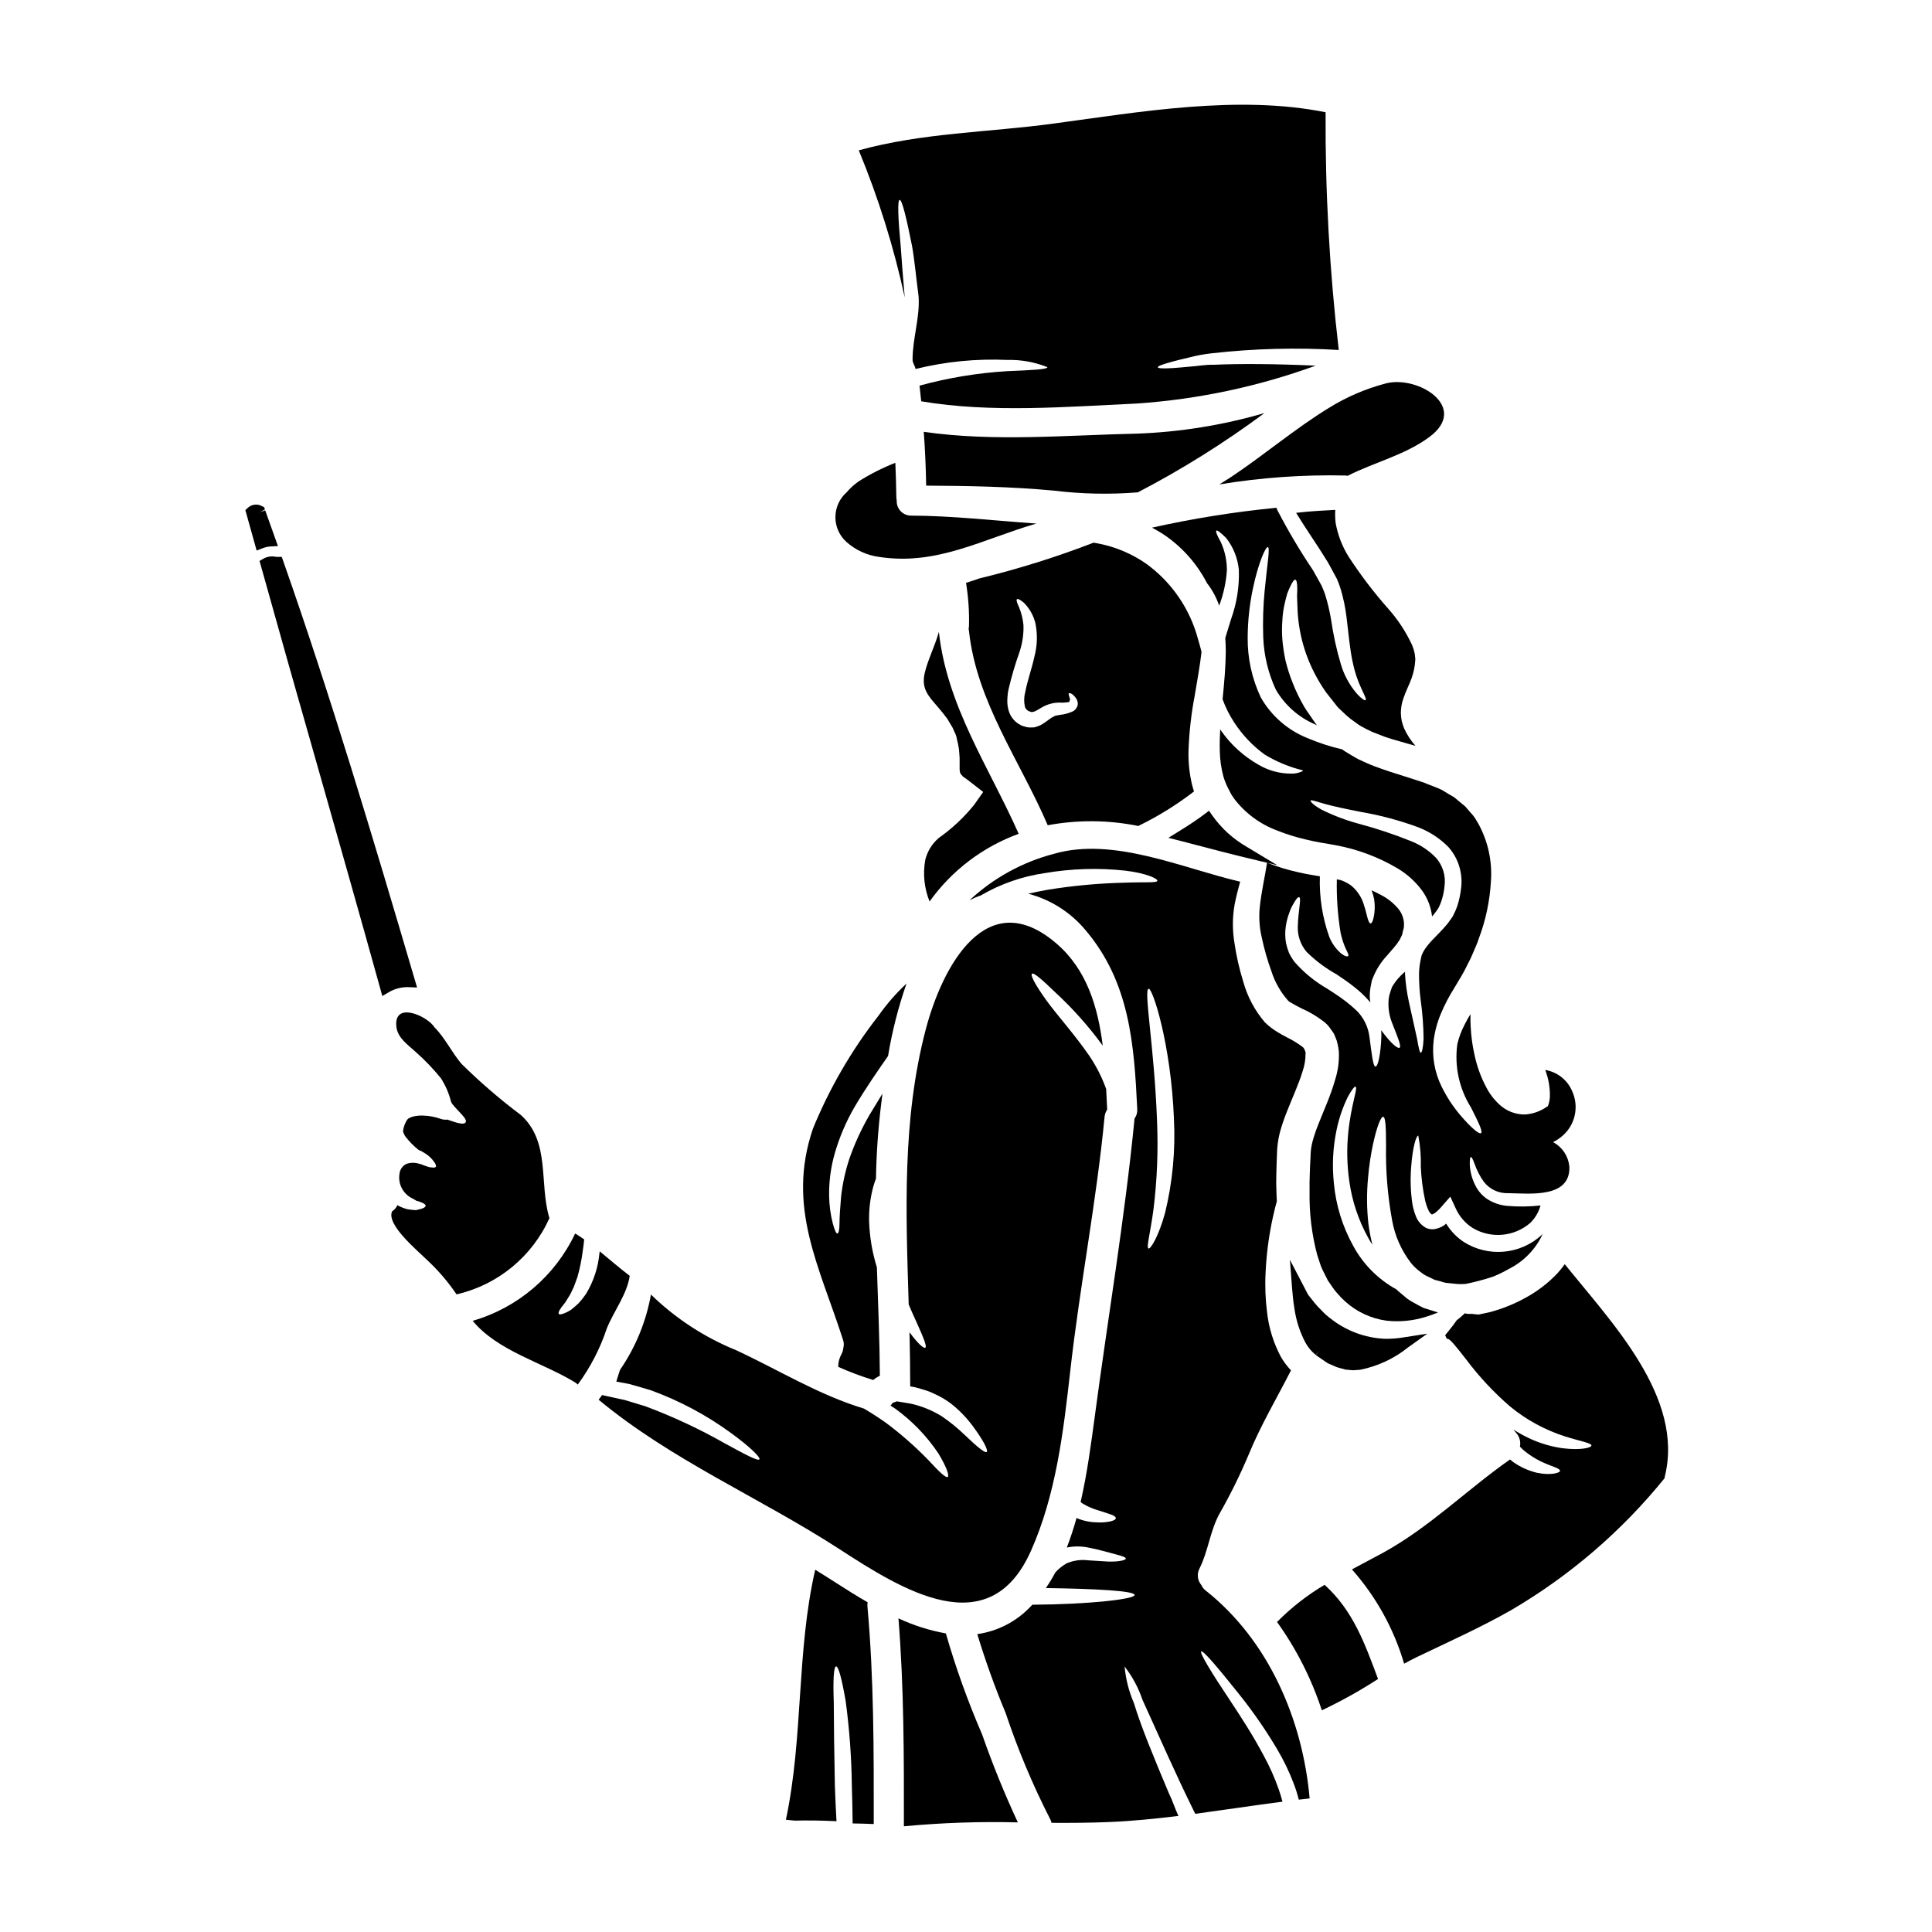
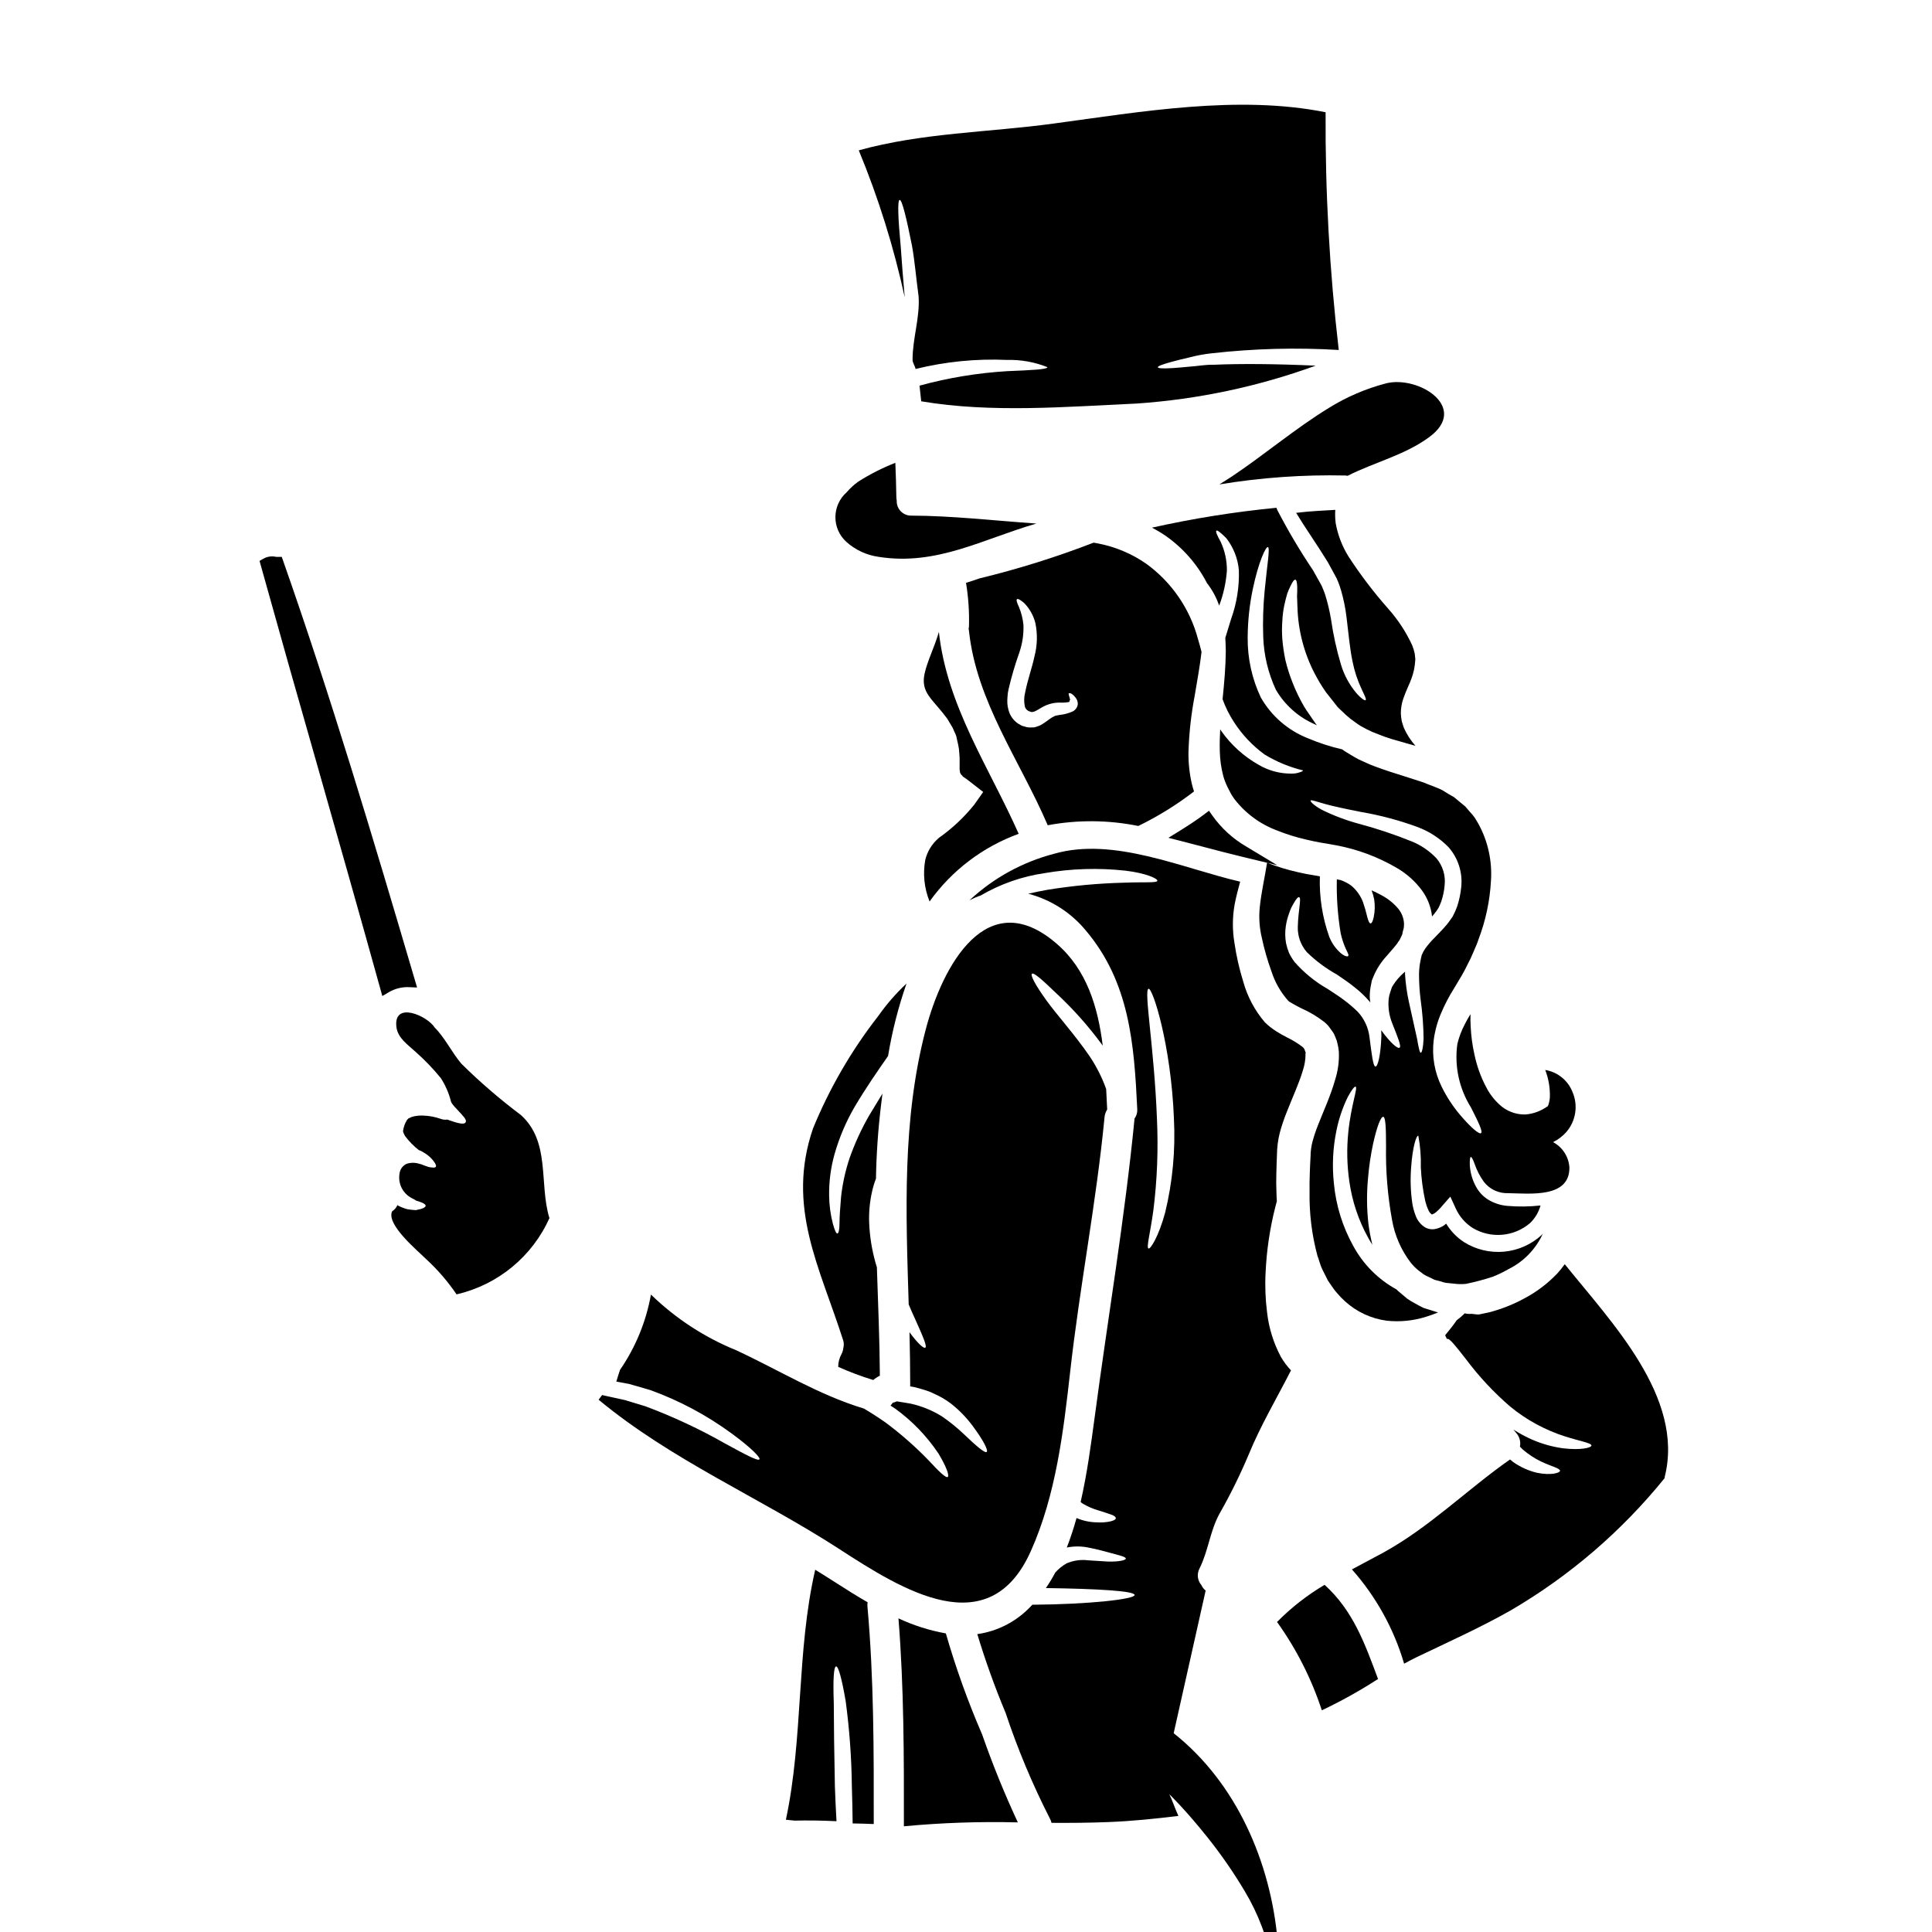
<svg xmlns="http://www.w3.org/2000/svg" fill="#000000" width="800px" height="800px" version="1.1" viewBox="144 144 512 512">
  <g>
    <path d="m470.3 270.38c-1.039 0.664-2.102 1.332-3.148 1.996 11.039-1.82 22.227-2.613 33.414-2.363l0.559 0.082c7.086-3.594 15.164-5.484 21.605-10.234 10.75-7.871-2.816-16.441-11.441-14.262v0.004c-5.332 1.395-10.426 3.582-15.109 6.488-9.039 5.543-17.062 12.406-25.879 18.289z" />
    <path d="m376.91 291.58c15.352 2.398 27.512-4.723 41.746-8.832-11.254-0.789-22.512-2.074-33.125-2.102-1.055 0.027-2.07-0.387-2.809-1.137-0.734-0.754-1.125-1.777-1.078-2.828-0.062-0.332-0.098-0.672-0.105-1.012-0.051-3.008-0.129-6.016-0.266-9.016-3.406 1.328-6.676 2.988-9.766 4.945-1.16 0.824-2.219 1.789-3.148 2.875-1.871 1.656-2.953 4.035-2.969 6.539-0.016 2.5 1.035 4.891 2.887 6.574 2.41 2.168 5.418 3.559 8.633 3.992z" />
-     <path d="m445.53 274.48c11.73-6.106 22.961-13.133 33.578-21.02-10.98 3.203-22.312 5.035-33.742 5.457-18.727 0.395-37.938 2.207-56.559-0.48 0.348 4.723 0.559 9.496 0.637 14.262 11.254 0.055 22.434 0.27 33.656 1.305v-0.004c7.441 0.918 14.957 1.078 22.43 0.48z" />
    <path d="m382.71 209.43c-0.719-7.609-0.906-12.371-0.293-12.449 0.613-0.078 1.754 4.547 3.269 12.129 0.691 3.828 1.062 8.266 1.754 13.461 0.375 5.535-1.598 11.148-1.598 16.656v0.156c0 0.789 0.664 1.598 0.789 2.398h0.004c7.949-1.957 16.137-2.766 24.316-2.394 3.637-0.094 7.25 0.559 10.625 1.914-0.027 0.609-4.098 0.789-10.699 1.062h0.004c-7.844 0.477-15.621 1.762-23.199 3.836 0.16 1.383 0.32 2.754 0.453 4.148 18.52 3.148 38.605 1.438 57.254 0.586h-0.004c16.152-1.121 32.066-4.496 47.281-10.031-10.586-0.477-19.953-0.555-27.055-0.234-2.262-0.055-4.309 0.371-6.121 0.477-1.812 0.188-3.352 0.297-4.629 0.395-2.555 0.16-3.992 0.105-4.019-0.211-0.027-0.32 1.277-0.789 3.75-1.465 1.223-0.348 2.754-0.715 4.5-1.117v-0.008c1.992-0.52 4.019-0.895 6.066-1.117 11.164-1.258 22.414-1.555 33.629-0.875-2.441-20.91-3.606-41.949-3.488-63-23.223-4.656-49.059-0.105-72.156 3.008-17.184 2.34-34.797 2.422-51.562 7.086l0.004-0.004c5.211 12.602 9.285 25.641 12.18 38.969-0.445-4.914-0.789-9.57-1.055-13.375z" />
    <path d="m367.49 501.23c-0.055 0.559-0.215 1.102-0.477 1.598-0.578 1.039-0.883 2.211-0.879 3.402 3.019 1.355 6.121 2.519 9.285 3.484 0.539-0.449 1.129-0.832 1.754-1.141-0.055-9.551-0.48-19.129-0.789-28.734-0.133-0.43-0.266-0.855-0.395-1.309l0.004 0.004c-0.938-3.367-1.492-6.828-1.648-10.32-0.125-2.871 0.141-5.742 0.785-8.543 0.254-1.133 0.594-2.242 1.012-3.324 0.109-6.469 0.555-12.922 1.328-19.344 0.109-1.012 0.238-2.074 0.395-3.191-1.145 1.863-2.285 3.75-3.461 5.691-2.121 3.668-3.894 7.523-5.293 11.52-1.078 3.262-1.82 6.621-2.207 10.031-0.238 2.902-0.426 5.32-0.426 7.086 0 1.762-0.238 2.715-0.559 2.754-0.32 0.039-0.719-0.855-1.18-2.531h-0.004c-0.633-2.422-0.969-4.914-1.008-7.418-0.059-3.75 0.426-7.488 1.438-11.098 1.25-4.394 3.043-8.613 5.348-12.559 3.008-5.082 6.121-9.547 8.832-13.434 1.074-6.535 2.715-12.961 4.894-19.211-2.781 2.598-5.289 5.481-7.477 8.594-7.113 9.113-12.938 19.156-17.32 29.852-7.086 20.805 1.754 36.559 7.981 56.027h0.004c0.227 0.684 0.25 1.418 0.062 2.113z" />
    <path d="m524.3 352.56-2.051-0.789-1.035-0.426-0.16-0.051-0.078-0.027-0.504-0.16c-1.359-0.453-2.715-0.879-4.047-1.305-1.332-0.426-2.754-0.879-4.098-1.305s-2.754-0.957-4.098-1.438-2.711-1.18-4.043-1.754c-1.305-0.664-2.582-1.492-3.832-2.234-0.211-0.133-0.426-0.32-0.637-0.48v0.004c-3.098-0.707-6.129-1.688-9.055-2.926-5.293-2.07-9.715-5.894-12.531-10.828-2.348-4.965-3.539-10.395-3.484-15.887 0.023-4.316 0.477-8.621 1.359-12.852 1.516-7.207 3.434-11.254 3.992-11.121 0.637 0.156-0.188 4.602-0.855 11.598v0.004c-0.395 4.078-0.516 8.172-0.371 12.266 0.176 4.824 1.316 9.562 3.352 13.941 2.367 4.055 5.965 7.25 10.266 9.129 0.215 0.105 0.43 0.184 0.613 0.293-0.105-0.16-0.238-0.32-0.348-0.453-0.348-0.48-0.664-0.984-1.012-1.465-0.348-0.48-0.664-0.957-0.984-1.438l-0.48-0.688-0.234-0.395-0.238-0.348-0.105-0.184c-1.172-2.012-2.188-4.113-3.035-6.281-0.785-1.953-1.426-3.965-1.918-6.012-0.383-1.832-0.656-3.684-0.816-5.547-0.121-1.621-0.121-3.25 0-4.867 0.059-1.359 0.227-2.711 0.504-4.043 0.27-1.18 0.508-2.262 0.789-3.148h-0.004c0.262-0.719 0.562-1.422 0.906-2.102 0.531-1.117 0.957-1.676 1.25-1.621 0.297 0.055 0.477 0.742 0.504 1.996 0.027 0.637 0 1.383-0.051 2.285 0.023 0.852 0.078 1.836 0.105 2.93l0.004-0.004c0.16 6.109 1.695 12.102 4.492 17.531 0.91 1.777 1.941 3.484 3.086 5.117 0.637 0.824 1.305 1.648 1.996 2.527l1.09 1.387c0.375 0.426 0.742 0.688 1.117 1.062 0.73 0.738 1.504 1.43 2.316 2.074 0.906 0.613 1.73 1.332 2.688 1.891 0.957 0.559 1.969 1.062 3.031 1.543 1.145 0.426 2.234 0.906 3.434 1.332 1.195 0.426 2.477 0.789 3.754 1.145 1.277 0.359 2.66 0.789 4.016 1.141l0.27 0.082h-0.004c-1.258-1.41-2.289-3-3.062-4.723-0.223-0.605-0.418-1.219-0.582-1.84-0.133-0.684-0.215-1.379-0.238-2.074 0-1.332 0.223-2.656 0.664-3.914 0.789-2.285 1.648-3.828 2.18-5.371 0.543-1.488 0.867-3.047 0.961-4.629 0.055-0.32 0.043-0.645-0.027-0.961-0.016-0.32-0.051-0.641-0.105-0.957-0.16-0.742-0.383-1.473-0.664-2.18-1.617-3.504-3.738-6.746-6.301-9.633-3.883-4.387-7.434-9.055-10.625-13.969-1.66-2.688-2.797-5.668-3.356-8.781-0.141-1.164-0.18-2.34-0.105-3.508-2.754 0.184-6.332 0.293-10.375 0.789 2.363 3.914 5.344 8.117 8.379 13.035 0.637 1.145 1.25 2.289 1.863 3.41l0.453 0.852 0.133 0.266 0.051 0.105 0.082 0.238 0.211 0.48c0.238 0.637 0.48 1.273 0.664 1.918l0.004-0.008c0.703 2.387 1.207 4.824 1.508 7.293 0.559 4.602 0.906 8.566 1.598 11.785v-0.004c0.5 2.547 1.312 5.023 2.422 7.371 0.789 1.703 1.332 2.715 1.035 2.902-0.211 0.16-1.141-0.395-2.473-1.914-1.844-2.203-3.219-4.758-4.047-7.508-1.172-3.93-2.051-7.938-2.633-11.996-0.375-2.234-0.898-4.441-1.574-6.602-0.18-0.535-0.383-1.059-0.613-1.574l-0.156-0.395-0.082-0.184-0.027-0.078-0.453-0.828c-0.637-1.117-1.246-2.231-1.887-3.379v0.004c-3.441-5.113-6.586-10.418-9.422-15.887l-0.266-0.645c-11.086 1.082-22.094 2.84-32.965 5.266 1.238 0.648 2.438 1.367 3.594 2.156 4.625 3.234 8.395 7.543 10.984 12.555 1.402 1.793 2.488 3.809 3.223 5.961 1.133-2.996 1.824-6.141 2.047-9.336 0.016-2.621-0.547-5.211-1.648-7.586-0.934-1.648-1.387-2.754-1.145-2.953 0.238-0.195 1.117 0.48 2.633 1.996 1.898 2.434 3.051 5.363 3.328 8.438 0.145 4.406-0.551 8.805-2.047 12.957-0.508 1.648-1.039 3.324-1.543 5.027 0.078 1.145 0.105 2.312 0.129 3.512-0.023 3.992-0.395 8.266-0.852 12.746v-0.004c0.777 2.152 1.805 4.207 3.059 6.121 2.152 3.316 4.891 6.211 8.09 8.539 3.152 1.914 6.578 3.332 10.164 4.203 0 0.156-0.266 0.32-0.789 0.477-0.754 0.277-1.559 0.406-2.363 0.375-3.043 0.008-6.035-0.809-8.656-2.363-3.887-2.203-7.242-5.234-9.816-8.887-0.105-0.133-0.184-0.32-0.32-0.48-0.105 1.918-0.16 3.856-0.105 5.773 0.047 2.25 0.359 4.481 0.934 6.652 0.285 0.988 0.66 1.949 1.113 2.875l0.934 1.812c0.32 0.582 0.586 0.852 0.852 1.305l-0.004-0.004c2.926 3.824 6.875 6.738 11.387 8.406 2.457 0.98 4.984 1.77 7.559 2.363 1.305 0.32 2.609 0.586 3.914 0.828l1.941 0.32 2.184 0.395-0.004-0.004c5.715 1.062 11.195 3.117 16.203 6.066 2.594 1.523 4.848 3.559 6.625 5.984 1.441 2.008 2.344 4.356 2.609 6.812 0.188-0.191 0.367-0.398 0.531-0.613 0.426-0.527 0.82-1.078 1.18-1.648 0.273-0.547 0.512-1.105 0.719-1.676 0.473-1.387 0.777-2.824 0.902-4.285 0.305-2.613-0.496-5.234-2.207-7.234-1.84-1.93-4.07-3.445-6.543-4.441-4.582-1.852-9.273-3.414-14.047-4.684-3.348-0.906-6.602-2.137-9.715-3.672-2.18-1.18-3.148-2.231-3.004-2.473 0.145-0.238 1.41 0.238 3.668 0.879 2.258 0.637 5.617 1.355 9.84 2.18h0.004c5.047 0.871 10.008 2.199 14.816 3.965 3.102 1.152 5.906 2.973 8.219 5.336 2.539 2.879 3.762 6.688 3.379 10.508-0.168 1.773-0.535 3.523-1.09 5.215-0.328 0.914-0.727 1.805-1.184 2.66-0.535 0.715-1.039 1.543-1.574 2.152-1.09 1.309-2.234 2.426-3.219 3.461-0.902 0.887-1.73 1.848-2.477 2.875-0.367 0.543-0.68 1.121-0.93 1.73l-0.055 0.211-0.105 0.449-0.184 0.883c-0.234 1.156-0.359 2.332-0.375 3.512 0 2.266 0.141 4.531 0.426 6.781 0.48 3.41 0.746 6.852 0.785 10.297-0.105 2.449-0.453 3.754-0.742 3.754-0.293 0-0.586-1.359-0.984-3.699-0.531-2.344-1.277-5.695-2.18-9.84-0.52-2.383-0.855-4.805-1.012-7.238v-0.715l-0.188 0.184h-0.004c-1.148 0.969-2.144 2.109-2.949 3.379l-0.238 0.395-0.051 0.078h-0.004c0-0.043 0.008-0.09 0.027-0.133-0.023 0.07-0.043 0.145-0.055 0.219-0.016 0.012-0.023 0.027-0.027 0.051-0.012 0.016-0.023 0.031-0.023 0.055-0.133 0.395-0.27 0.789-0.395 1.18-0.215 0.59-0.359 1.207-0.426 1.836-0.207 2.191 0.113 4.402 0.941 6.441 1.492 3.805 2.504 6.144 1.918 6.492-0.48 0.27-2.285-1.141-4.84-4.656 0.027 0.508 0.051 1.039 0.051 1.492-0.184 5.215-0.957 8.09-1.543 8.141-0.664 0.055-1.012-3.191-1.621-7.871v-0.004c-0.312-2.508-1.418-4.852-3.148-6.691-1.129-1.098-2.328-2.121-3.59-3.059-1.387-1.039-2.793-1.945-4.387-2.981h-0.004c-3.285-1.875-6.238-4.285-8.73-7.129-0.566-0.746-1.055-1.551-1.461-2.394-0.332-0.828-0.594-1.684-0.785-2.555-0.27-1.512-0.289-3.059-0.055-4.578 0.18-1.18 0.484-2.34 0.902-3.457 0.273-0.836 0.637-1.641 1.094-2.394 0.691-1.25 1.223-1.891 1.52-1.781 0.688 0.238-0.238 3.324-0.348 7.871-0.07 2.449 0.785 4.836 2.391 6.691 2.375 2.32 5.051 4.316 7.957 5.93 1.543 1.039 3.219 2.18 4.629 3.324 1.461 1.133 2.805 2.406 4.019 3.805 0.07 0.102 0.152 0.203 0.238 0.293-0.082-0.43-0.137-0.863-0.16-1.301-0.023-0.938 0.051-1.871 0.211-2.797l0.238-1.223 0.055-0.32 0.078-0.297 0.004 0.004c0.02-0.043 0.039-0.086 0.051-0.129l0.082-0.188 0.32-0.789c0.844-1.969 2.023-3.777 3.484-5.348 0.613-0.719 1.25-1.438 1.891-2.184l0.828-1.035c0.211-0.32 0.348-0.559 0.559-0.828 0.211-0.27 0.426-0.879 0.664-1.305l0.133-0.27c0-0.105 0.129-0.688 0.129-0.688 0.082-0.375 0.238-0.789 0.297-1.145 0.055-0.359 0.023-0.742 0.051-1.09l-0.004 0.004c-0.074-1.469-0.629-2.867-1.574-3.992-1.266-1.484-2.812-2.703-4.551-3.594-0.789-0.426-1.621-0.824-2.473-1.223h0.004c0.301 0.785 0.531 1.598 0.691 2.422 0.238 1.57 0.195 3.172-0.133 4.727-0.238 1.062-0.508 1.621-0.828 1.621-0.32 0-0.559-0.586-0.852-1.598h0.004c-0.312-1.359-0.695-2.699-1.148-4.016-0.645-1.723-1.73-3.242-3.148-4.418-0.848-0.602-1.773-1.086-2.754-1.434-0.348-0.082-0.691-0.133-1.039-0.211v-0.004c-0.109 4.773 0.23 9.551 1.012 14.262 0.312 1.445 0.777 2.852 1.383 4.203 0.477 0.984 0.852 1.648 0.609 1.863-0.238 0.211-0.906 0.078-1.891-0.691l0.004-0.004c-1.371-1.184-2.438-2.68-3.113-4.359-1.836-5.152-2.684-10.605-2.5-16.07-0.48-0.078-0.934-0.16-1.387-0.238-1.461-0.211-2.926-0.504-4.418-0.852h0.004c-2.793-0.621-5.531-1.457-8.191-2.504l2.711 0.656-8.234-4.957c-3.547-2.062-6.613-4.867-8.988-8.219l-0.875-1.266-1.227 0.93c-1.844 1.391-3.938 2.789-6.566 4.418l-2.965 1.832 3.379 0.859c2.102 0.531 4.203 1.086 6.297 1.641 3.262 0.859 6.539 1.719 9.84 2.512l6.625 1.598c-0.582 3.777-1.539 7.824-1.941 11.867v-0.004c-0.258 2.652-0.078 5.332 0.531 7.926 0.648 3.062 1.512 6.078 2.582 9.02 0.914 2.848 2.41 5.477 4.391 7.715 0.195 0.227 0.441 0.398 0.719 0.508 0.238 0.129 0.238 0.184 0.664 0.395 0.691 0.375 1.355 0.789 2.207 1.18h0.004c2.051 0.906 3.992 2.051 5.773 3.41 0.617 0.457 1.164 1.004 1.621 1.621l0.742 1.035 0.375 0.559 0.078 0.133 0.184 0.453 0.082 0.16 0.266 0.688v0.004c0.145 0.285 0.242 0.59 0.297 0.906 0.23 0.844 0.383 1.707 0.453 2.582 0.102 2.516-0.238 5.027-1.012 7.422-1.25 4.387-3.062 8.195-4.5 11.918-0.559 1.391-1.039 2.812-1.438 4.258-0.355 1.309-0.543 2.66-0.551 4.016-0.105 1.648-0.156 3.269-0.211 4.785-0.055 1.516-0.078 3.113-0.051 4.629-0.102 5.711 0.594 11.406 2.074 16.918 0.453 1.18 0.742 2.5 1.273 3.59s1.012 2.051 1.52 3.035c0.789 1.09 1.594 2.422 2.34 3.219 0.68 0.812 1.418 1.578 2.207 2.289 3.059 2.777 6.891 4.562 10.988 5.117 3.559 0.387 7.156 0.023 10.562-1.066 1.113-0.348 2.125-0.715 3.086-1.117-0.453-0.129-0.934-0.293-1.387-0.426-0.852-0.266-1.676-0.531-2.5-0.789-0.789-0.371-1.492-0.789-2.207-1.18-0.719-0.371-1.414-0.789-2.078-1.254-0.637-0.531-1.246-1.035-1.863-1.574-0.355-0.258-0.688-0.555-0.984-0.879-4.856-2.66-8.836-6.672-11.465-11.547-2.832-5.098-4.574-10.727-5.117-16.531-0.5-4.668-0.277-9.391 0.668-13.992 0.617-3.086 1.625-6.082 3.004-8.914 1.039-1.941 1.812-2.875 2.074-2.754 0.664 0.297-1.18 4.723-1.941 12.16l0.004-0.004c-0.438 4.332-0.34 8.703 0.289 13.012 0.738 5.199 2.418 10.223 4.953 14.82 0.348 0.648 0.73 1.277 1.141 1.891-0.445-1.801-0.793-3.621-1.035-5.457-0.461-4.062-0.496-8.164-0.105-12.238 0.25-3 0.688-5.984 1.312-8.93 1.062-4.812 2.098-7.34 2.711-7.262s0.742 2.82 0.742 7.637h0.004c-0.129 6.617 0.406 13.23 1.598 19.742 0.719 4.102 2.418 7.973 4.949 11.281 0.648 0.812 1.387 1.543 2.207 2.18l1.25 0.934c0.453 0.273 0.922 0.516 1.41 0.715l1.465 0.715 1.465 0.375c0.5 0.188 1.016 0.328 1.543 0.426 0.715 0.082 1.41 0.133 2.125 0.211v0.004c1.051 0.137 2.113 0.156 3.168 0.055 2.43-0.504 4.828-1.141 7.184-1.918 1.426-0.582 2.812-1.258 4.148-2.023 4.008-1.996 7.203-5.312 9.055-9.391-0.102 0.133-0.207 0.254-0.32 0.375-2.754 2.527-6.258 4.078-9.977 4.422-3.723 0.34-7.453-0.551-10.617-2.535-1.918-1.258-3.531-2.934-4.723-4.894-0.211 0.16-0.395 0.348-0.637 0.508-0.645 0.414-1.355 0.711-2.102 0.875-0.93 0.227-1.91 0.102-2.758-0.344-1.238-0.742-2.176-1.902-2.633-3.277-0.375-0.98-0.652-1.992-0.824-3.027-0.477-3.227-0.586-6.492-0.32-9.738 0.371-5.348 1.383-8.434 1.891-8.301 0.523 2.734 0.746 5.516 0.664 8.301 0.137 3.031 0.531 6.051 1.18 9.016 0.188 0.789 0.449 1.555 0.789 2.293 0.176 0.5 0.5 0.934 0.93 1.246 0 0.055 0.27 0 0.934-0.426h-0.004c0.688-0.551 1.312-1.176 1.863-1.859l2.129-2.422 1.383 3.008c0.961 2.191 2.555 4.043 4.578 5.32 4.824 2.856 10.934 2.32 15.191-1.332 1.316-1.277 2.269-2.883 2.754-4.656-2.934 0.328-5.891 0.363-8.832 0.109-1.801-0.156-3.543-0.73-5.086-1.68-1.316-0.832-2.398-1.984-3.148-3.352-0.988-1.781-1.562-3.762-1.676-5.797-0.027-1.359 0.055-2.102 0.27-2.129 0.211-0.027 0.586 0.637 1.012 1.863v-0.004c0.582 1.684 1.406 3.277 2.445 4.723 1.547 1.996 3.969 3.117 6.492 3.008 5.879 0.105 16.285 1.309 16.176-6.836-0.191-2.828-1.828-5.356-4.328-6.691 1.332-0.652 2.527-1.562 3.512-2.672 2.551-2.949 3.18-7.106 1.613-10.68-1.227-3.055-3.957-5.242-7.203-5.773 0.887 2.297 1.305 4.75 1.23 7.211-0.051 0.902-0.262 1.789-0.625 2.617 0-0.078 0.035-0.16 0.047-0.234-1.746 1.289-3.82 2.055-5.988 2.207-2.551 0.035-5.016-0.93-6.863-2.688-1.398-1.297-2.559-2.828-3.43-4.523-1.441-2.711-2.488-5.613-3.117-8.621-0.551-2.441-0.891-4.922-1.008-7.422-0.078-1.18-0.078-2.289-0.051-3.324l-0.004-0.004c-0.551 0.871-1.055 1.77-1.516 2.691-0.867 1.648-1.531 3.398-1.965 5.211-0.809 5.852 0.469 11.805 3.609 16.812 2.047 4.047 3.191 6.414 2.66 6.812-0.453 0.348-2.527-1.277-5.59-4.894-1.91-2.269-3.535-4.762-4.84-7.422-1.891-3.824-2.621-8.113-2.102-12.344 0.316-2.418 0.961-4.785 1.914-7.027 0.973-2.324 2.141-4.562 3.484-6.691 0.613-1.012 1.223-2.051 1.863-3.113 0.609-1.02 1.172-2.07 1.676-3.148 0.586-1.078 1.113-2.188 1.574-3.324 0.453-1.145 1.039-2.289 1.41-3.516 1.863-4.91 2.957-10.078 3.246-15.324 0.371-5.277-0.785-10.551-3.328-15.191l-1.004-1.664c-0.371-0.516-0.781-1.008-1.227-1.461l-1.25-1.461-1.488-1.223-1.465-1.223-1.574-0.906-1.516-0.934v-0.004c-0.637-0.328-1.293-0.617-1.965-0.863z" />
    <path d="m421.65 362.7c7.938-1.48 16.09-1.414 24.008 0.191 5.223-2.539 10.172-5.606 14.77-9.152-0.188-0.613-0.395-1.223-0.535-1.84v0.004c-0.676-2.871-0.988-5.809-0.93-8.754 0.16-4.977 0.715-9.934 1.652-14.82 0.715-4.231 1.41-8.09 1.805-11.57-0.266-1.09-0.582-2.207-0.957-3.461h0.004c-2.152-8.008-6.988-15.035-13.703-19.902-3.797-2.641-8.102-4.461-12.637-5.348l-1.305-0.238v-0.004c-9.855 3.816-19.953 6.977-30.223 9.469-1.195 0.426-2.394 0.82-3.594 1.18 0.621 3.781 0.887 7.613 0.785 11.441-0.008 0.266-0.043 0.531-0.105 0.789 0.062 0.172 0.098 0.352 0.105 0.535 1.996 18.703 13.488 34.344 20.754 51.215zm-2.754-26.18-0.004 0.004c-0.27 0.094-0.547 0.172-0.824 0.238-0.344 0.027-0.715 0.027-1.09 0.027h-0.004c-0.504-0.004-1.008-0.094-1.484-0.266l-0.297-0.078-0.129-0.027-0.395-0.156-0.027-0.027-0.105-0.055-0.742-0.426-0.004-0.004c-1.027-0.695-1.824-1.688-2.285-2.844-0.41-1.07-0.598-2.211-0.559-3.356 0.027-0.531 0.051-1.09 0.105-1.488l0.027-0.324 0.078-0.449 0.133-0.691v0.004c0.766-3.281 1.719-6.516 2.848-9.688 0.801-2.336 1.172-4.797 1.09-7.262-0.156-1.637-0.555-3.242-1.18-4.762-0.559-1.18-0.789-1.918-0.531-2.102 0.254-0.184 0.906 0.16 1.914 1.039l-0.004-0.004c1.438 1.477 2.457 3.301 2.957 5.297 0.605 2.922 0.523 5.945-0.238 8.832-0.664 3.113-1.836 6.297-2.449 9.469-0.344 1.27-0.371 2.602-0.078 3.887 0.113 0.375 0.348 0.703 0.664 0.93l0.266 0.184 0.027 0.027 0.133 0.027c0.32 0.129 0.789 0.293 0.789 0.211 0-0.078 0.027 0 0.055 0.027l0.234-0.082v0.004c0.227-0.02 0.445-0.094 0.641-0.211 0.477-0.211 1.062-0.609 1.727-0.984h0.004c0.707-0.41 1.465-0.727 2.258-0.934 0.215-0.051 0.375-0.105 0.641-0.156l0.477-0.078c0.43-0.027 0.789-0.082 1.066-0.082v-0.004c0.879 0.059 1.766 0.016 2.633-0.129 0.16 0 0.16-0.188 0.211-0.188v-0.051c0-0.105 0.027-0.27 0.055-0.27s0.105 0.078 0.078-0.184c-0.211-1.039-0.559-1.465-0.27-1.648 0.211-0.133 0.984 0.078 1.891 1.383l0.004-0.004c0.297 0.461 0.445 1 0.426 1.543-0.109 0.812-0.605 1.516-1.332 1.891-1.102 0.496-2.277 0.812-3.481 0.934-0.293 0.051-0.531 0.105-0.691 0.133l-0.508 0.105c-0.082 0.055-0.172 0.098-0.266 0.133-0.453 0.211-0.883 0.477-1.277 0.785-0.508 0.348-1.039 0.789-1.836 1.277l0.004 0.004c-0.426 0.273-0.887 0.48-1.371 0.621z" />
-     <path d="m495.64 505.12c0.383 0.242 0.797 0.438 1.227 0.574 0.176 0.066 0.348 0.141 0.512 0.23 0.465 0.242 0.957 0.43 1.465 0.559l1.758 0.477 1.785 0.16h0.395 0.004c0.332-0.004 0.664-0.027 0.996-0.066 0.188-0.02 0.395-0.043 0.691-0.059 4.648-0.926 9.004-2.961 12.695-5.934l5.082-3.621-6.164 0.961c-1.676 0.285-3.371 0.418-5.07 0.395-5.301-0.234-10.387-2.148-14.523-5.469-0.836-0.621-1.609-1.324-2.309-2.098l-0.895-0.902c-0.578-0.625-1.125-1.281-1.637-1.965-0.312-0.395-0.621-0.812-1-1.273l-4.812-9.223 0.566 7.434c0.137 1.793 0.328 3.621 0.625 5.453 0.445 3.164 1.434 6.227 2.922 9.055 0.691 1.254 1.621 2.359 2.731 3.266l0.914-1.156-0.875 1.207z" />
    <path d="m392.77 366.08c-1.766 1.516-3.016 3.543-3.566 5.801-0.668 3.707-0.27 7.531 1.145 11.023 5.879-8.227 14.113-14.48 23.617-17.934-7.871-17.711-18.996-33.812-21.152-53.504-1.141 3.992-3.031 7.637-3.773 10.984-0.906 4.074 0.984 5.988 3.457 8.859 0.789 0.906 1.648 1.969 2.527 3.148 0.48 0.789 0.961 1.574 1.414 2.363 0.293 0.637 0.504 1.18 0.789 1.754l0.078 0.211 0.16 0.453-0.004 0.004c0 0.035 0.008 0.074 0.023 0.105l0.027 0.16 0.133 0.609 0.27 1.18v0.004c0.18 0.785 0.285 1.586 0.316 2.394l0.078 1.18v2.754c-0.027 0.719 0.133 0.789 0.105 1.145 0.051 0.078 0.133 0.133 0.133 0.211l0.004 0.004c0.016 0.117 0.082 0.223 0.184 0.289 0.113 0.109 0.219 0.227 0.32 0.348l0.133 0.184 0.32 0.211c0.426 0.297 0.852 0.586 1.25 0.906l3.801 2.957-2.363 3.348 0.004 0.004c-2.715 3.375-5.891 6.352-9.43 8.844z" />
    <path d="m558.68 479.02c-0.59 0.82-1.219 1.605-1.891 2.359-2.508 2.664-5.43 4.902-8.66 6.625-2.996 1.648-6.188 2.918-9.496 3.777-0.852 0.184-1.676 0.371-2.5 0.531-0.824 0.16-1.727-0.211-2.582-0.105-0.465 0.023-0.934-0.031-1.383-0.16l-0.348 0.348 0.004-0.004c-0.559 0.523-1.145 1.012-1.758 1.465-0.297 0.395-0.586 0.828-0.961 1.332-0.582 0.789-1.332 1.676-2.125 2.66 0.156 0.375 0.32 0.691 0.504 1.039 0.004-0.02 0.012-0.039 0.027-0.055 0.586-0.293 2.312 1.945 5.055 5.457v-0.004c3.418 4.559 7.316 8.734 11.629 12.453 4.324 3.559 9.293 6.258 14.633 7.953 4.043 1.277 7.023 1.73 6.914 2.422-0.051 0.535-2.754 1.277-7.582 0.691h0.004c-2.777-0.387-5.488-1.145-8.062-2.258-1.742-0.77-3.426-1.668-5.031-2.691 0.293 0.375 0.613 0.742 0.906 1.09v0.004c0.766 0.965 1.066 2.223 0.824 3.43 0.27 0.27 0.535 0.559 0.789 0.789h-0.004c1.441 1.227 3.027 2.273 4.723 3.113 2.926 1.383 5.117 1.812 5.117 2.5 0.027 0.508-2.312 1.309-6.172 0.508-2.231-0.547-4.344-1.504-6.227-2.824l-0.852-0.691c-11.441 8.012-21.23 17.883-33.551 24.668-2.754 1.488-5.559 2.953-8.352 4.469l0.004-0.004c6.391 7.207 11.117 15.738 13.832 24.984 1.141-0.609 2.258-1.223 3.434-1.781 8.379-4.016 16.926-7.848 25.008-12.449v-0.004c15.516-9.098 29.262-20.922 40.574-34.906 0.027-0.109 0.027-0.238 0.051-0.375 5.297-21.078-14.23-41.035-26.496-56.355z" />
    <path d="m394.66 576.87c-4.34-0.777-8.562-2.117-12.559-3.988 1.465 18.328 1.465 36.715 1.438 55.105 10.035-0.945 20.121-1.289 30.199-1.035-3.535-7.59-6.688-15.348-9.445-23.254-3.781-8.727-7-17.688-9.633-26.828z" />
    <path d="m482.43 573.84c5.129 7.152 9.129 15.047 11.867 23.41 5.144-2.434 10.121-5.207 14.898-8.301-3.512-9.418-6.598-18.105-14.168-24.953-4.606 2.727-8.84 6.035-12.598 9.844z" />
-     <path d="m215.69 288.82 1.969-0.109-3.379-9.469-1.391 0.496 1.316-0.738-0.203-0.598-0.57-0.266c-1.211-0.684-2.727-0.508-3.75 0.438l-0.66 0.613 2.992 10.711 1.52-0.586v-0.004c0.688-0.273 1.414-0.438 2.156-0.488z" />
    <path d="m373.93 568.62c-2.926-1.676-5.746-3.461-8.379-5.16-1.812-1.18-3.672-2.312-5.512-3.461-5.004 21.762-3.113 44.406-7.769 66.246 0.789 0.105 1.621 0.16 2.422 0.238 2.981-0.078 6.731-0.055 10.988 0.156-0.16-2.926-0.32-5.984-0.426-9.203-0.188-8.832-0.27-16.629-0.297-22.375-0.211-5.773-0.023-9.391 0.613-9.445 0.637-0.055 1.543 3.41 2.527 9.102l0.004 0.004c1.008 7.488 1.559 15.031 1.648 22.586 0.105 3.484 0.184 6.785 0.211 9.922 1.863 0.027 3.727 0.078 5.59 0.16 0.023-19.262 0.051-38.527-1.676-57.734v0.004c-0.023-0.348-0.004-0.695 0.055-1.039z" />
    <path d="m254.53 405.7-0.586-1.988c-11.215-38.094-22.32-75.262-34.93-111.15l-0.348-0.988h-1.496 0.004c-1.156-0.266-2.371-0.09-3.402 0.5l-0.992 0.574 0.309 1.102c4.898 17.582 9.859 35.137 14.879 52.664 5.652 19.887 11.309 39.773 16.836 59.691l0.512 1.852 1.656-0.969-0.004-0.004c1.656-0.992 3.566-1.469 5.492-1.375z" />
-     <path d="m463.51 565.51c-0.496-0.387-0.891-0.891-1.145-1.465-1.043-1.227-1.23-2.965-0.48-4.387 2.363-4.723 2.754-9.898 5.32-14.562l0.004-0.004c2.879-5.055 5.457-10.281 7.715-15.645 3.148-7.688 7.422-14.871 11.203-22.293h-0.004c-1.035-1.086-1.938-2.293-2.688-3.594-1.941-3.644-3.18-7.629-3.644-11.734-0.453-3.523-0.586-7.078-0.395-10.625 0.266-5.828 1.125-11.613 2.555-17.27 0.129-0.559 0.293-1.066 0.426-1.598-0.027-0.789-0.105-1.543-0.105-2.344-0.078-1.648-0.078-3.324-0.027-5.004 0.051-1.676 0.078-3.348 0.16-4.977v0.004c0.02-1.953 0.27-3.898 0.746-5.797 0.484-1.789 1.07-3.547 1.754-5.269 1.598-4.094 3.324-7.766 4.328-11.148 0.484-1.41 0.738-2.894 0.746-4.387 0-0.293-0.027-0.211 0.027-0.348 0.078 0.027-0.055-0.293-0.133-0.504l-0.211-0.586-0.078-0.055h-0.004c-0.035-0.039-0.062-0.082-0.082-0.129 0.027-0.105-0.266-0.27-0.453-0.453-1.266-0.945-2.621-1.762-4.043-2.449-0.852-0.426-1.812-0.984-2.711-1.543-1.105-0.688-2.129-1.488-3.062-2.394-2.699-3.148-4.672-6.856-5.769-10.855-1.043-3.348-1.816-6.769-2.32-10.234-0.566-3.375-0.547-6.824 0.055-10.191 0.426-2.207 0.957-4.176 1.465-6.016-0.023-0.016-0.051-0.023-0.082-0.023-15.27-3.543-33.457-11.922-49.242-7.371-8.375 2.184-16.074 6.418-22.406 12.32 0.969-0.504 1.973-0.934 3.004-1.289 5.199-3.035 10.938-5.039 16.895-5.902 7.047-1.211 14.227-1.434 21.336-0.664 5.484 0.637 8.727 2.129 8.543 2.711-0.184 0.582-3.406 0.27-8.699 0.48-6.848 0.164-13.676 0.793-20.438 1.891-1.754 0.32-3.43 0.664-5.082 1.035h0.004c5.988 1.566 11.332 4.984 15.27 9.762 11.574 13.703 12.801 30.012 13.621 47.359 0.059 0.875-0.195 1.742-0.715 2.449-2.582 26.496-7.086 52.918-10.594 79.34-0.93 6.836-1.941 14.633-3.695 22.293 0.199 0.18 0.414 0.34 0.641 0.48 1.309 0.766 2.711 1.367 4.176 1.781 1.332 0.426 2.504 0.789 3.324 1.09 0.824 0.305 1.223 0.664 1.18 0.984-0.043 0.32-0.508 0.559-1.359 0.789h0.004c-1.207 0.262-2.441 0.355-3.672 0.266-1.852-0.023-3.68-0.414-5.379-1.145-0.742 2.66-1.594 5.266-2.578 7.82 2.031-0.41 4.129-0.375 6.144 0.105 2.078 0.395 3.727 0.879 5.137 1.25 2.754 0.742 4.328 1.09 4.359 1.574 0.027 0.395-1.727 0.879-4.723 0.789-1.438-0.078-3.148-0.211-5.16-0.32v0.004c-1.879-0.258-3.797-0.016-5.559 0.691l-0.156 0.051h-0.004c-1.16 0.645-2.207 1.48-3.09 2.477-0.75 1.422-1.586 2.797-2.496 4.121 13.383 0.188 23.52 0.746 23.52 1.84 0 1.09-11.758 2.473-27.109 2.578-0.156 0.16-0.293 0.324-0.449 0.48l-0.004-0.004c-3.75 3.969-8.73 6.547-14.133 7.316 2.148 7.086 4.652 14.055 7.508 20.887 3.199 9.594 7.109 18.934 11.707 27.945 0.215 0.363 0.371 0.766 0.449 1.18 5.055 0.027 10.086 0 15.164-0.211 6.172-0.238 12.344-0.879 18.465-1.625-0.453-1.008-0.855-1.992-1.223-2.953-0.371-0.961-0.789-2.023-1.117-2.66l-0.082-0.156c-4.148-9.84-7.555-18.105-9.363-24.133-1.332-3.078-2.168-6.348-2.473-9.688 2.055 2.641 3.652 5.609 4.723 8.781 4.445 9.766 8.754 19.609 13.461 29.156 0.188 0.375 0.348 0.746 0.559 1.094 7.691-1.039 15.379-2.211 23.094-3.219-0.293-1.094-0.609-2.207-0.984-3.246-1.082-3.094-2.418-6.094-3.992-8.965-2.953-5.562-6.09-10.324-8.699-14.289-5.32-7.953-8.352-12.988-7.848-13.305s4.231 4.047 10.234 11.574v0.004c3.57 4.481 6.832 9.203 9.762 14.125 1.797 2.996 3.32 6.148 4.551 9.418 0.516 1.359 0.949 2.742 1.305 4.148l2.875-0.32c-1.855-20.91-10.898-41.914-27.555-55.098zm-10.746-100.12c-1.703 6.277-3.887 9.711-4.394 9.473-0.637-0.238 0.453-3.992 1.277-10.086l0.004 0.004c1.004-8.012 1.324-16.094 0.957-24.16-0.715-18.969-3.543-34.293-2.234-34.586 1.09-0.297 5.961 14.871 6.731 34.426h-0.004c0.43 8.379-0.355 16.777-2.336 24.93z" />
+     <path d="m463.51 565.51c-0.496-0.387-0.891-0.891-1.145-1.465-1.043-1.227-1.23-2.965-0.48-4.387 2.363-4.723 2.754-9.898 5.32-14.562l0.004-0.004c2.879-5.055 5.457-10.281 7.715-15.645 3.148-7.688 7.422-14.871 11.203-22.293h-0.004c-1.035-1.086-1.938-2.293-2.688-3.594-1.941-3.644-3.18-7.629-3.644-11.734-0.453-3.523-0.586-7.078-0.395-10.625 0.266-5.828 1.125-11.613 2.555-17.27 0.129-0.559 0.293-1.066 0.426-1.598-0.027-0.789-0.105-1.543-0.105-2.344-0.078-1.648-0.078-3.324-0.027-5.004 0.051-1.676 0.078-3.348 0.16-4.977v0.004c0.02-1.953 0.27-3.898 0.746-5.797 0.484-1.789 1.07-3.547 1.754-5.269 1.598-4.094 3.324-7.766 4.328-11.148 0.484-1.41 0.738-2.894 0.746-4.387 0-0.293-0.027-0.211 0.027-0.348 0.078 0.027-0.055-0.293-0.133-0.504l-0.211-0.586-0.078-0.055h-0.004c-0.035-0.039-0.062-0.082-0.082-0.129 0.027-0.105-0.266-0.27-0.453-0.453-1.266-0.945-2.621-1.762-4.043-2.449-0.852-0.426-1.812-0.984-2.711-1.543-1.105-0.688-2.129-1.488-3.062-2.394-2.699-3.148-4.672-6.856-5.769-10.855-1.043-3.348-1.816-6.769-2.32-10.234-0.566-3.375-0.547-6.824 0.055-10.191 0.426-2.207 0.957-4.176 1.465-6.016-0.023-0.016-0.051-0.023-0.082-0.023-15.27-3.543-33.457-11.922-49.242-7.371-8.375 2.184-16.074 6.418-22.406 12.32 0.969-0.504 1.973-0.934 3.004-1.289 5.199-3.035 10.938-5.039 16.895-5.902 7.047-1.211 14.227-1.434 21.336-0.664 5.484 0.637 8.727 2.129 8.543 2.711-0.184 0.582-3.406 0.27-8.699 0.48-6.848 0.164-13.676 0.793-20.438 1.891-1.754 0.32-3.43 0.664-5.082 1.035h0.004c5.988 1.566 11.332 4.984 15.27 9.762 11.574 13.703 12.801 30.012 13.621 47.359 0.059 0.875-0.195 1.742-0.715 2.449-2.582 26.496-7.086 52.918-10.594 79.34-0.93 6.836-1.941 14.633-3.695 22.293 0.199 0.18 0.414 0.34 0.641 0.48 1.309 0.766 2.711 1.367 4.176 1.781 1.332 0.426 2.504 0.789 3.324 1.09 0.824 0.305 1.223 0.664 1.18 0.984-0.043 0.32-0.508 0.559-1.359 0.789h0.004c-1.207 0.262-2.441 0.355-3.672 0.266-1.852-0.023-3.68-0.414-5.379-1.145-0.742 2.66-1.594 5.266-2.578 7.82 2.031-0.41 4.129-0.375 6.144 0.105 2.078 0.395 3.727 0.879 5.137 1.25 2.754 0.742 4.328 1.09 4.359 1.574 0.027 0.395-1.727 0.879-4.723 0.789-1.438-0.078-3.148-0.211-5.16-0.32v0.004c-1.879-0.258-3.797-0.016-5.559 0.691l-0.156 0.051h-0.004c-1.16 0.645-2.207 1.48-3.09 2.477-0.75 1.422-1.586 2.797-2.496 4.121 13.383 0.188 23.52 0.746 23.52 1.84 0 1.09-11.758 2.473-27.109 2.578-0.156 0.16-0.293 0.324-0.449 0.48l-0.004-0.004c-3.75 3.969-8.73 6.547-14.133 7.316 2.148 7.086 4.652 14.055 7.508 20.887 3.199 9.594 7.109 18.934 11.707 27.945 0.215 0.363 0.371 0.766 0.449 1.18 5.055 0.027 10.086 0 15.164-0.211 6.172-0.238 12.344-0.879 18.465-1.625-0.453-1.008-0.855-1.992-1.223-2.953-0.371-0.961-0.789-2.023-1.117-2.66l-0.082-0.156s4.231 4.047 10.234 11.574v0.004c3.57 4.481 6.832 9.203 9.762 14.125 1.797 2.996 3.32 6.148 4.551 9.418 0.516 1.359 0.949 2.742 1.305 4.148l2.875-0.32c-1.855-20.91-10.898-41.914-27.555-55.098zm-10.746-100.12c-1.703 6.277-3.887 9.711-4.394 9.473-0.637-0.238 0.453-3.992 1.277-10.086l0.004 0.004c1.004-8.012 1.324-16.094 0.957-24.16-0.715-18.969-3.543-34.293-2.234-34.586 1.09-0.297 5.961 14.871 6.731 34.426h-0.004c0.43 8.379-0.355 16.777-2.336 24.93z" />
    <path d="m289.62 466.78c-0.031-0.051-0.055-0.105-0.078-0.16-2.688-9.125 0.348-20.008-7.477-27.109l-0.004-0.004c-5.559-4.172-10.832-8.711-15.777-13.594-2.555-3.008-4.309-6.809-7.086-9.605-1.996-3.168-11.02-7.106-10.141-0.105 0.375 2.926 3.113 4.723 5.082 6.547 2.418 2.137 4.656 4.469 6.691 6.969 1.242 1.93 2.16 4.051 2.711 6.277 0.508 1.305 3.938 4.019 3.938 5.082 0.027 1.648-4.043-0.133-4.922-0.375h0.004c-0.613 0.086-1.238 0.012-1.812-0.211-1.488-0.52-3.051-0.805-4.629-0.852-0.828-0.035-1.66 0.035-2.473 0.215-0.398 0.082-0.785 0.227-1.145 0.426-0.09 0.059-0.188 0.105-0.289 0.133l-0.348 0.375c-0.578 0.918-0.941 1.953-1.066 3.027 0.117 0.434 0.297 0.844 0.531 1.227 1.059 1.418 2.305 2.688 3.699 3.777 0.105 0.027 0.211 0.051 0.293 0.078 0.379 0.176 0.742 0.383 1.094 0.613 1.031 0.586 1.922 1.395 2.606 2.363 0.504 0.664 0.637 1.145 0.453 1.387-0.262 0.168-0.582 0.215-0.879 0.133-0.512-0.004-1.02-0.105-1.492-0.297-0.48-0.152-0.949-0.328-1.41-0.531-0.184-0.027-0.348-0.105-0.531-0.133-1.094-0.367-2.277-0.375-3.379-0.023-1.07 0.477-1.801 1.492-1.914 2.656-0.426 2.586 0.84 5.152 3.148 6.391 0.449 0.219 0.887 0.465 1.305 0.742 0.461 0.113 0.918 0.266 1.355 0.453 0.742 0.293 1.145 0.609 1.117 0.906-0.027 0.297-0.453 0.582-1.223 0.824-0.375 0.105-0.852 0.211-1.387 0.32v-0.004c-0.738-0.039-1.477-0.117-2.207-0.238-0.879-0.23-1.727-0.559-2.527-0.988-0.051-0.027-0.094-0.062-0.133-0.105-0.293 0.68-0.785 1.258-1.41 1.652-1.621 3.543 6.941 10.559 8.992 12.633l0.004 0.004c3.051 2.797 5.766 5.941 8.086 9.367 10.93-2.516 20.043-10.008 24.629-20.242z" />
    <path d="m417.22 554.98c6.625-14.871 8.594-31.551 10.402-47.594 2.527-22.539 6.941-44.832 9.102-67.422 0.074-0.684 0.309-1.344 0.688-1.918v-0.078c-0.105-1.754-0.156-3.543-0.266-5.348h0.004c-1.113-3.121-2.621-6.09-4.481-8.832-3.992-5.797-8.539-10.75-11.387-14.711-2.852-3.965-4.281-6.625-3.801-7.023 0.48-0.398 2.754 1.621 6.199 4.949l-0.004-0.004c4.637 4.281 8.84 9.004 12.559 14.102-1.273-10.234-4.231-20.117-12.203-27.004-18.5-15.992-30.281 5.852-34.723 22.801-6.25 23.863-5.238 48.367-4.496 72.793 0.637 1.516 1.277 2.981 1.863 4.227 1.863 4.18 3.086 6.891 2.527 7.238-0.426 0.27-2.047-1.18-4.176-4.098 0.105 4.684 0.188 9.391 0.188 14.074 0 0.105-0.027 0.184-0.027 0.266 0.348 0.082 0.688 0.105 1.062 0.188l0.32 0.078 0.16 0.027 0.32 0.105 0.609 0.156 1.25 0.375v0.004c0.883 0.246 1.738 0.574 2.555 0.984 1.609 0.695 3.125 1.578 4.523 2.633 2.227 1.746 4.203 3.789 5.879 6.07 2.789 3.777 4.07 6.359 3.617 6.758-0.453 0.398-2.711-1.516-5.961-4.629h0.004c-1.844-1.766-3.832-3.375-5.938-4.812-2.539-1.574-5.328-2.707-8.246-3.356-1.25-0.211-2.477-0.426-3.672-0.609-0.242 0.113-0.488 0.211-0.742 0.293-0.184 0.027-0.27 0.051-0.32 0.051-0.184 0.277-0.387 0.539-0.613 0.785 0.43 0.293 0.855 0.531 1.277 0.828 4.461 3.238 8.312 7.234 11.387 11.809 2.129 3.512 2.981 5.93 2.5 6.277-0.48 0.348-2.363-1.465-5.082-4.418-3.527-3.644-7.344-7-11.414-10.027-1.941-1.359-3.856-2.582-5.691-3.672-11.973-3.617-22.535-10.191-33.852-15.457h0.004c-8.422-3.418-16.102-8.434-22.617-14.77-1.277 7.16-4.07 13.965-8.195 19.957-0.348 1.012-0.664 2.047-0.984 3.113 1.09 0.184 2.18 0.395 3.324 0.609 1.891 0.508 3.828 1.09 5.801 1.676h0.004c7.656 2.785 14.875 6.648 21.441 11.465 5.027 3.672 7.664 6.359 7.367 6.836-0.348 0.586-3.777-1.273-9.055-4.148l0.004 0.004c-6.781-3.863-13.863-7.172-21.176-9.902-1.863-0.559-3.672-1.113-5.43-1.648l-5.215-1.141-0.828-0.188c-0.293 0.375-0.559 0.789-0.879 1.18 0 0.027-0.027 0.027-0.051 0.051 19.312 16.02 42.648 25.914 63.637 39.48 16.863 10.945 39.879 25.496 50.945 0.566z" />
-     <path d="m310.88 482.11c-2.711-2.074-5.32-4.328-7.953-6.492-0.027 0.184-0.051 0.395-0.078 0.582-0.363 3.801-1.586 7.465-3.566 10.727-0.59 0.848-1.23 1.656-1.918 2.422-0.742 0.688-1.41 1.273-1.996 1.727-0.492 0.336-1.02 0.621-1.574 0.852-0.906 0.395-1.516 0.508-1.703 0.27-0.188-0.238 0.027-0.828 0.613-1.621 0.266-0.43 0.715-0.879 1.09-1.414s0.664-1.141 1.09-1.754c0.426-0.613 0.719-1.488 1.145-2.258 0.348-0.855 0.637-1.812 1.012-2.754v-0.008c0.625-2.227 1.086-4.492 1.383-6.785 0.184-1.062 0.27-2.129 0.395-3.148-0.789-0.559-1.574-1.066-2.394-1.574-5.312 11.254-15.203 19.688-27.156 23.148 6.598 8.035 18.621 11.066 27.16 16.336l-0.004-0.004c0.254 0.16 0.484 0.348 0.691 0.559 3.34-4.539 5.941-9.574 7.715-14.926 1.82-4.492 5.387-9.094 6.051-13.883z" />
  </g>
</svg>